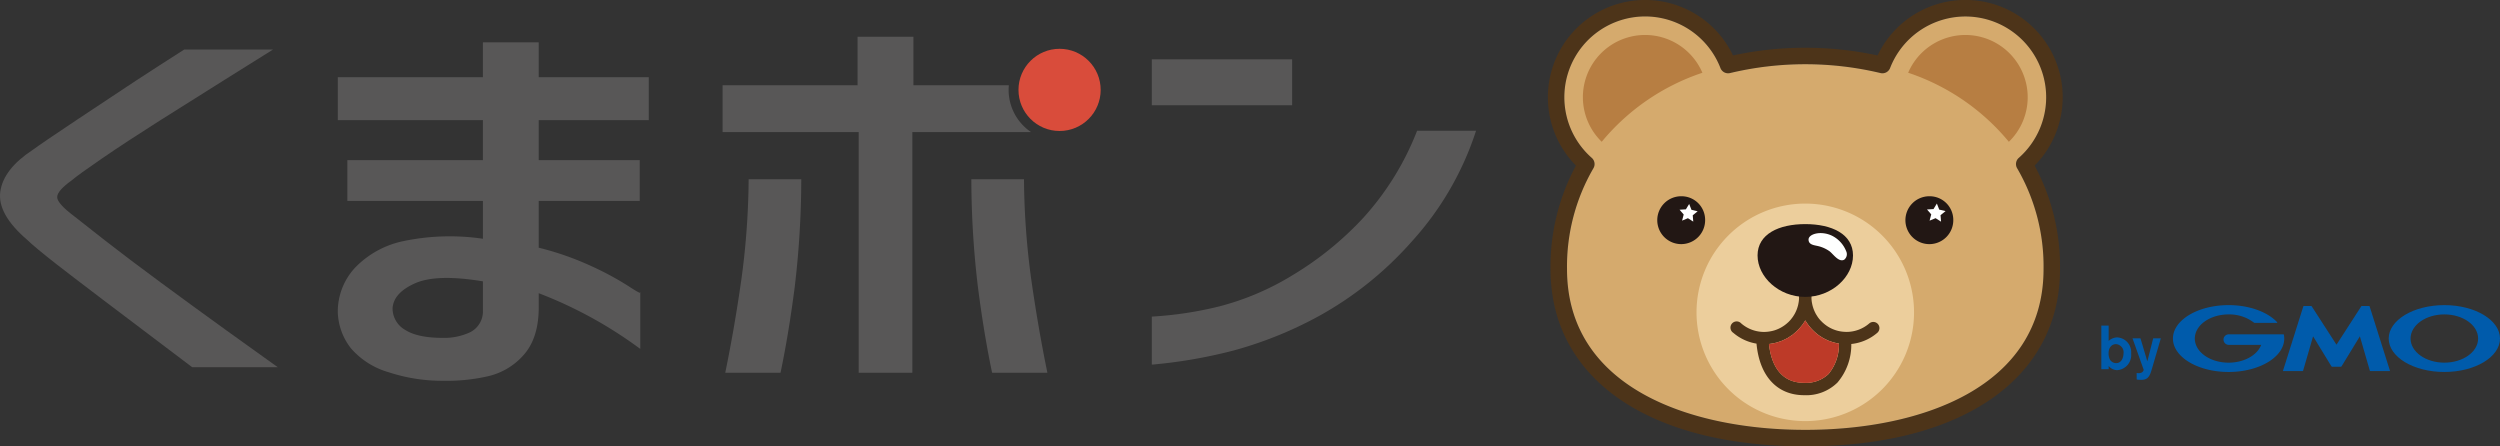
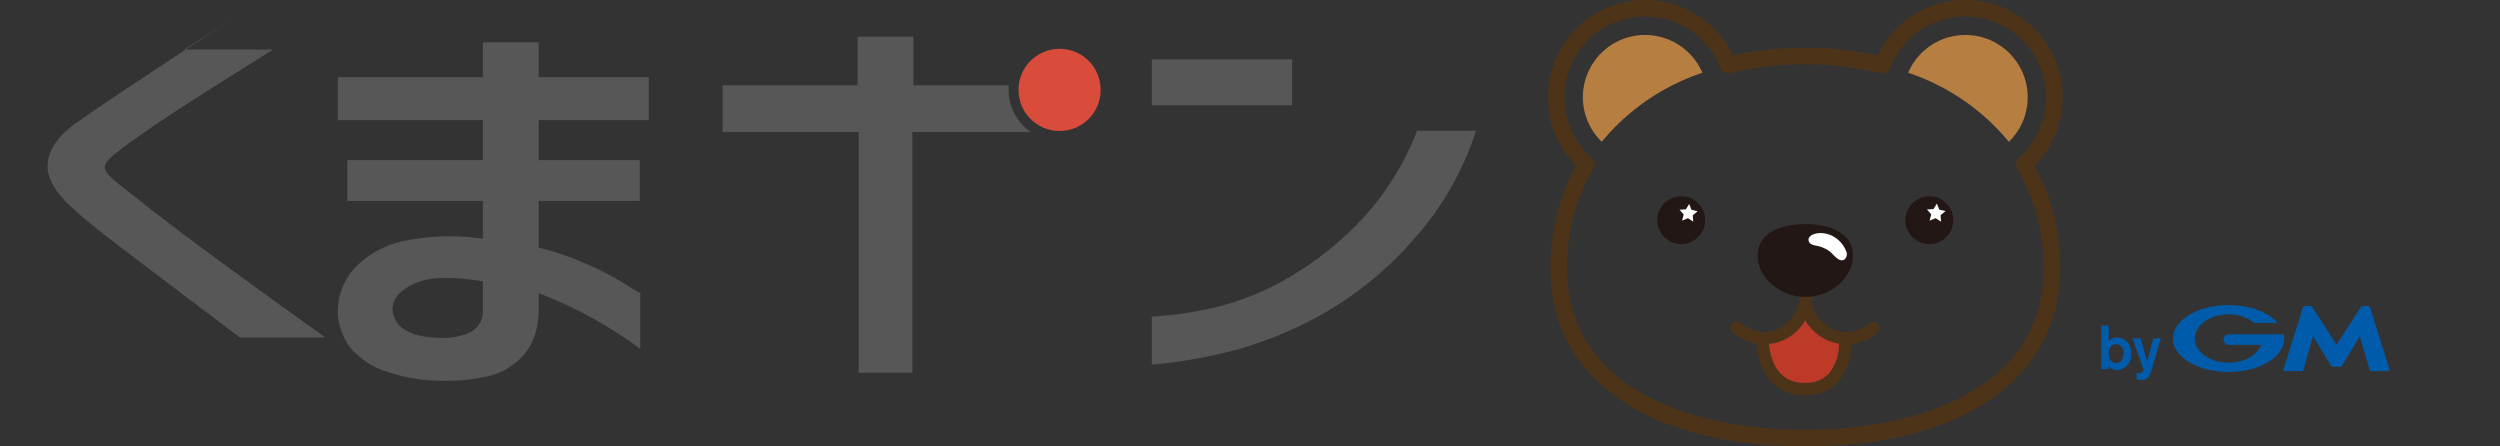
<svg xmlns="http://www.w3.org/2000/svg" height="79.127" viewBox="0 0 443.198 79.127" width="443.198">
  <rect x="0" y="0" width="443.198" height="79.127" fill="#333333" stroke="none" />
  <path d="m320.039 79.127c-27.859 0-45.165-12.045-45.165-31.431a37.672 37.672 0 0 1 4.509-18.338 17.244 17.244 0 1 1 27.84-19.527 60.712 60.712 0 0 1 25.631 0 17.245 17.245 0 1 1 27.84 19.527 37.666 37.666 0 0 1 4.506 18.342c0 19.382-17.3 31.426-45.161 31.427zm-28.387-76.2a14.318 14.318 0 0 0 -9.464 25.066 1.46 1.46 0 0 1 .292 1.839 34.591 34.591 0 0 0 -4.68 17.868c0 21.017 21.821 28.5 42.241 28.506s42.239-7.489 42.239-28.506a34.587 34.587 0 0 0 -4.68-17.867 1.46 1.46 0 0 1 .291-1.839 14.32 14.32 0 1 0 -22.815-15.929 1.459 1.459 0 0 1 -1.712.889 57.533 57.533 0 0 0 -26.647 0 1.457 1.457 0 0 1 -1.717-.893 14.238 14.238 0 0 0 -13.348-9.137z" fill="#4d3419" />
-   <path d="m357.889 27.99a14.32 14.32 0 1 0 -22.815-15.929 1.459 1.459 0 0 1 -1.712.889 57.533 57.533 0 0 0 -26.647 0 1.457 1.457 0 0 1 -1.715-.889 14.321 14.321 0 1 0 -22.812 15.929 1.46 1.46 0 0 1 .292 1.839 34.591 34.591 0 0 0 -4.68 17.871c0 21.017 21.821 28.5 42.241 28.506s42.239-7.489 42.239-28.506a34.587 34.587 0 0 0 -4.68-17.867 1.46 1.46 0 0 1 .289-1.843z" fill="#d5aa6d" />
-   <path d="m339.319 55.392a19.28 19.28 0 1 1 -19.28-19.3 19.291 19.291 0 0 1 19.28 19.3z" fill="#ecce9c" />
  <path d="m302.284 38.925a4.243 4.243 0 1 1 -4.24-4.134 4.19 4.19 0 0 1 4.24 4.134z" fill="#221714" />
  <path d="m346.277 38.925a4.244 4.244 0 1 1 -4.243-4.134 4.193 4.193 0 0 1 4.243 4.134z" fill="#221714" />
  <path d="m299.455 36.153.409 1.046 1.094.26-.871.712.093 1.117-.947-.606-1.035.434.287-1.086-.735-.851 1.122-.067z" fill="#fff" />
  <path d="m343.367 36.081.418 1.076 1.124.266-.893.726.093 1.149-.969-.621-1.065.442.295-1.114-.753-.872 1.152-.066z" fill="#fff" />
  <path d="m332.921 57.454a1.093 1.093 0 0 0 -1.545-.113 6.207 6.207 0 0 1 -3.986 1.5l-.253-.009a6.242 6.242 0 0 1 -1.787-.318l-.029-.012a6.058 6.058 0 0 1 -1.552-.794l-.119-.088c-.134-.1-.263-.2-.389-.315-.053-.045-.107-.09-.159-.14-.1-.1-.2-.2-.3-.3-.056-.061-.118-.12-.171-.184-.128-.148-.247-.3-.36-.458-.076-.112-.145-.224-.215-.337-.042-.069-.085-.135-.124-.2-.062-.11-.118-.224-.174-.338-.039-.082-.079-.163-.114-.249-.046-.105-.089-.213-.13-.323s-.073-.213-.106-.32-.057-.189-.082-.284c-.039-.156-.07-.313-.1-.473-.01-.056-.023-.108-.03-.162a6.1 6.1 0 0 1 -.061-.678c0-.07.01-.139.01-.213a1.1 1.1 0 0 0 -1.1-1.1h-.011-.013a1.1 1.1 0 0 0 -1.1 1.1c0 .074.009.144.012.222a6.064 6.064 0 0 1 -.059.659c-.007.05-.019.1-.028.149-.027.164-.058.328-.1.488-.021.083-.047.165-.071.246-.037.122-.075.245-.119.366-.034.091-.071.182-.109.273-.045.106-.092.209-.142.314s-.091.18-.139.27-.118.2-.181.3c-.05.079-.1.16-.152.238-.1.137-.2.269-.305.4-.027.034-.051.068-.078.1-.144.167-.3.328-.461.482l-.06.051a5.57 5.57 0 0 1 -.466.388c-.021.017-.045.033-.067.05a6.2 6.2 0 0 1 -1.639.862c-.04.012-.077.028-.119.042a6.072 6.072 0 0 1 -.834.2c-.058.011-.119.018-.178.028a6.364 6.364 0 0 1 -.886.071 6.2 6.2 0 0 1 -4.047-1.5 1.1 1.1 0 1 0 -1.421 1.655 8.4 8.4 0 0 0 4.121 1.916c.525 5.742 3.63 9.142 8.444 9.142a7.872 7.872 0 0 0 5.911-2.244 10.332 10.332 0 0 0 2.449-6.832 8.377 8.377 0 0 0 4.609-1.982 1.1 1.1 0 0 0 .115-1.546zm-8.751 8.837a5.772 5.772 0 0 1 -4.333 1.573c-4.613 0-5.915-3.908-6.237-6.876.051-.006.1-.019.15-.025.183-.024.363-.059.543-.091s.38-.071.566-.119.349-.1.523-.164.355-.114.529-.186.353-.16.527-.249c.154-.075.31-.148.461-.233.185-.106.361-.227.537-.349.1-.069.213-.126.313-.2.033-.025.061-.051.091-.076.083-.062.16-.131.241-.2.188-.155.371-.319.544-.488.065-.063.129-.127.193-.2a8.314 8.314 0 0 0 .55-.637l.1-.119a8.461 8.461 0 0 0 .574-.86 8.143 8.143 0 0 0 .6.893l.008.01a7.975 7.975 0 0 0 .646.747c.051.053.1.1.158.157.18.178.369.347.567.509.086.072.171.142.261.208.055.043.106.09.164.131.115.084.237.15.356.227s.243.161.37.236c.168.094.342.177.516.262.143.07.282.145.429.206s.284.1.425.151a8.6 8.6 0 0 0 1.237.335c.078.015.153.039.233.05a8.2 8.2 0 0 1 -1.842 5.377z" fill="#4d3419" />
  <path d="m324.538 60.535c-.141-.051-.285-.093-.425-.151s-.286-.136-.429-.206c-.174-.085-.348-.168-.516-.262-.127-.075-.247-.157-.37-.236s-.241-.143-.356-.227c-.058-.041-.109-.088-.164-.131-.09-.066-.175-.136-.261-.208-.2-.162-.387-.331-.567-.509-.054-.053-.107-.1-.158-.157a7.806 7.806 0 0 1 -.642-.743l-.012-.014a8.143 8.143 0 0 1 -.6-.893 8.461 8.461 0 0 1 -.574.86l-.1.119a8.314 8.314 0 0 1 -.55.637c-.064.068-.128.132-.193.2-.173.169-.356.333-.544.488-.081.067-.158.136-.241.2-.03.025-.058.051-.091.076-.1.075-.21.132-.313.2-.176.122-.352.243-.537.349-.151.085-.307.158-.461.233-.174.089-.346.175-.527.249s-.353.128-.529.186-.345.118-.523.164-.376.085-.566.119-.36.067-.543.091c-.051.006-.1.019-.15.025.322 2.968 1.624 6.876 6.237 6.876a5.772 5.772 0 0 0 4.333-1.573 8.2 8.2 0 0 0 1.838-5.371c-.08-.011-.155-.035-.233-.05a8.6 8.6 0 0 1 -1.233-.341z" fill="#bd3a28" />
  <path d="m328.5 45.289c0 3.81-3.788 7.345-8.46 7.346s-8.461-3.536-8.461-7.346 3.786-5.56 8.461-5.56 8.46 1.749 8.46 5.56z" fill="#221714" />
  <path d="m320.618 42.469c0-.983 2.164-1.621 4.133-.694a5.188 5.188 0 0 1 2.531 2.743 1.239 1.239 0 0 1 -.348 1.525c-.983.516-1.968-1.054-2.626-1.522a5.829 5.829 0 0 0 -1.958-.885c-.689-.173-1.732-.213-1.732-1.167z" fill="#fff" />
  <path d="m291.652 6.2a11.03 11.03 0 0 0 -7.7 18.937 39.234 39.234 0 0 1 17.848-12.237 11.058 11.058 0 0 0 -10.148-6.7z" fill="#b77e42" />
  <path d="m359.468 17.246a11.041 11.041 0 0 0 -21.19-4.351 39.237 39.237 0 0 1 17.852 12.245 11 11 0 0 0 3.338-7.894z" fill="#b77e42" />
  <g fill="#585757">
-     <path d="m32.661 8.781h15.739q-2.64 1.659-8.434 5.277t-11.688 7.351q-5.89 3.732-10.178 6.672t-5.324 3.845q-2.64 1.884-2.639 3.015t3.016 3.393q1.224.981 5.372 4.222t9.989 7.544q5.842 4.3 11.638 8.482t9.095 6.52h-15.173q-19.885-15-23.937-18.169t-5.277-4.377q-5.372-4.6-4.806-8.594t5.746-7.389q1.415-1.054 7.916-5.391t10.413-6.9q3.913-2.559 8.532-5.501z" />
+     <path d="m32.661 8.781h15.739t-11.688 7.351q-5.89 3.732-10.178 6.672t-5.324 3.845q-2.64 1.884-2.639 3.015t3.016 3.393q1.224.981 5.372 4.222t9.989 7.544q5.842 4.3 11.638 8.482t9.095 6.52h-15.173q-19.885-15-23.937-18.169t-5.277-4.377q-5.372-4.6-4.806-8.594t5.746-7.389q1.415-1.054 7.916-5.391t10.413-6.9q3.913-2.559 8.532-5.501z" />
    <path d="m61.579 28.383h24.032v-7.083h-25.727v-7.619h25.727v-6.181h9.894v6.181h19.508v7.619h-19.508v7.087h17.906v7.233h-17.906v8.293a51.749 51.749 0 0 1 9.283 3.242 53.713 53.713 0 0 1 6.645 3.581q2.449 1.622 2.072 1.018v10.1a75.771 75.771 0 0 0 -18-9.876v2.864q-.093 5.2-2.685 8.1a11.929 11.929 0 0 1 -6.362 3.77 32.7 32.7 0 0 1 -7.916.792 30.2 30.2 0 0 1 -9.611-1.504 13.938 13.938 0 0 1 -6.691-4.222 10.876 10.876 0 0 1 -2.356-6.408 11.442 11.442 0 0 1 3.063-7.916 16.6 16.6 0 0 1 8.763-4.75 40.221 40.221 0 0 1 13.9-.377v-6.707h-24.031zm16.963 31.517a10.828 10.828 0 0 0 4.76-.98 4.13 4.13 0 0 0 2.309-3.543v-5.5q-8.2-1.356-12.016.339t-4 4.411a4.38 4.38 0 0 0 2.215 3.845q2.209 1.428 6.732 1.428z" />
    <path d="m178.806 15.937c0-.278.017-.551.042-.823h-16.917v-8.6h-9.9v8.6h-23.931v8.293h24.125v42.671h9.518v-42.671h21.024a9.032 9.032 0 0 1 -3.961-7.47z" />
-     <path d="m131.4 49.756q-1.226 8.557-2.828 16.322h9.8q1.414-6.71 2.5-15.078a162.622 162.622 0 0 0 1.177-19.225h-9.33a136.665 136.665 0 0 1 -1.319 17.981z" />
-     <path d="m181.533 31.775h-9.333a161.984 161.984 0 0 0 1.18 19.225q1.083 8.368 2.5 15.078h9.8q-1.6-7.764-2.828-16.322a136.323 136.323 0 0 1 -1.319-17.981z" />
    <path d="m204.189 18.657v-8.142h24.879v8.142zm57.484 4.523a53.771 53.771 0 0 1 -11.4 19.64 61.645 61.645 0 0 1 -16.02 12.967 69.509 69.509 0 0 1 -15.644 6.371 88.065 88.065 0 0 1 -14.418 2.487v-8.518a65.236 65.236 0 0 0 11.968-1.81 47.671 47.671 0 0 0 13-5.541 57.085 57.085 0 0 0 12.541-10.176 49.664 49.664 0 0 0 9.519-15.418z" />
  </g>
  <circle cx="187.841" cy="15.937" fill="#d94c3b" r="7.285" />
  <path d="m376.454 62.674c-.021.722-.339 1.7-1.3 1.7a1.269 1.269 0 0 1 -1.26-1.042 2.307 2.307 0 0 1 -.087-.7c0-1.173.7-1.623 1.292-1.623a1.441 1.441 0 0 1 1.355 1.665zm-3.929-4.95v7.731h1.3v-.571a1.969 1.969 0 0 0 1.5.735 2.67 2.67 0 0 0 2.484-2.923 2.635 2.635 0 0 0 -2.4-2.88 2.29 2.29 0 0 0 -1.587.624v-2.716z" fill="#005bab" />
  <path d="m383.067 59.98-1.39 4.774-.305 1.029c-.374 1.15-.779 1.554-1.8 1.554a4.138 4.138 0 0 1 -.787-.066v-1.149a1.773 1.773 0 0 0 .349.034 1.07 1.07 0 0 0 .591-.144.76.76 0 0 0 .308-.449l-1.982-5.583h1.411l1.215 4.083 1.039-4.083z" fill="#005bab" />
  <path d="m414.207 65.011h.786a.154.154 0 0 0 .112-.062l3.253-5.327 1.768 6.095a.1.1 0 0 0 .093.07h3.415a.05.05 0 0 0 .052-.069l-3.6-11.4a.11.11 0 0 0 -.094-.07h-1.282a.146.146 0 0 0 -.112.062l-4.388 6.8-4.388-6.8a.144.144 0 0 0 -.11-.062h-1.282a.105.105 0 0 0 -.1.07l-3.6 11.4a.049.049 0 0 0 .05.069h3.42a.1.1 0 0 0 .093-.07l1.769-6.095 3.254 5.327a.15.15 0 0 0 .11.062z" fill="#005bab" />
  <path d="m404.885 59.33a.075.075 0 0 0 -.072-.058h-9.73a.932.932 0 0 0 0 1.863h5.784c-.69 1.82-3.019 3.158-5.784 3.158-3.307 0-5.989-1.915-5.989-4.276s2.682-4.277 5.989-4.277a7.169 7.169 0 0 1 4.524 1.476l.012.01a.1.1 0 0 0 .041.011h3.974a.073.073 0 0 0 .074-.072.068.068 0 0 0 -.018-.047l-.007-.007c-1.69-1.8-4.908-3.019-8.6-3.019-5.448 0-9.865 2.652-9.865 5.925s4.417 5.927 9.865 5.927 9.867-2.654 9.867-5.927a3.824 3.824 0 0 0 -.065-.687z" fill="#005bab" />
-   <path d="m433.331 54.091c-5.45 0-9.865 2.652-9.865 5.925s4.415 5.927 9.865 5.927 9.867-2.654 9.867-5.927-4.419-5.925-9.867-5.925zm0 10.2c-3.306 0-5.99-1.915-5.99-4.276s2.684-4.277 5.99-4.277 5.988 1.915 5.988 4.277-2.681 4.277-5.988 4.277z" fill="#005bab" />
</svg>